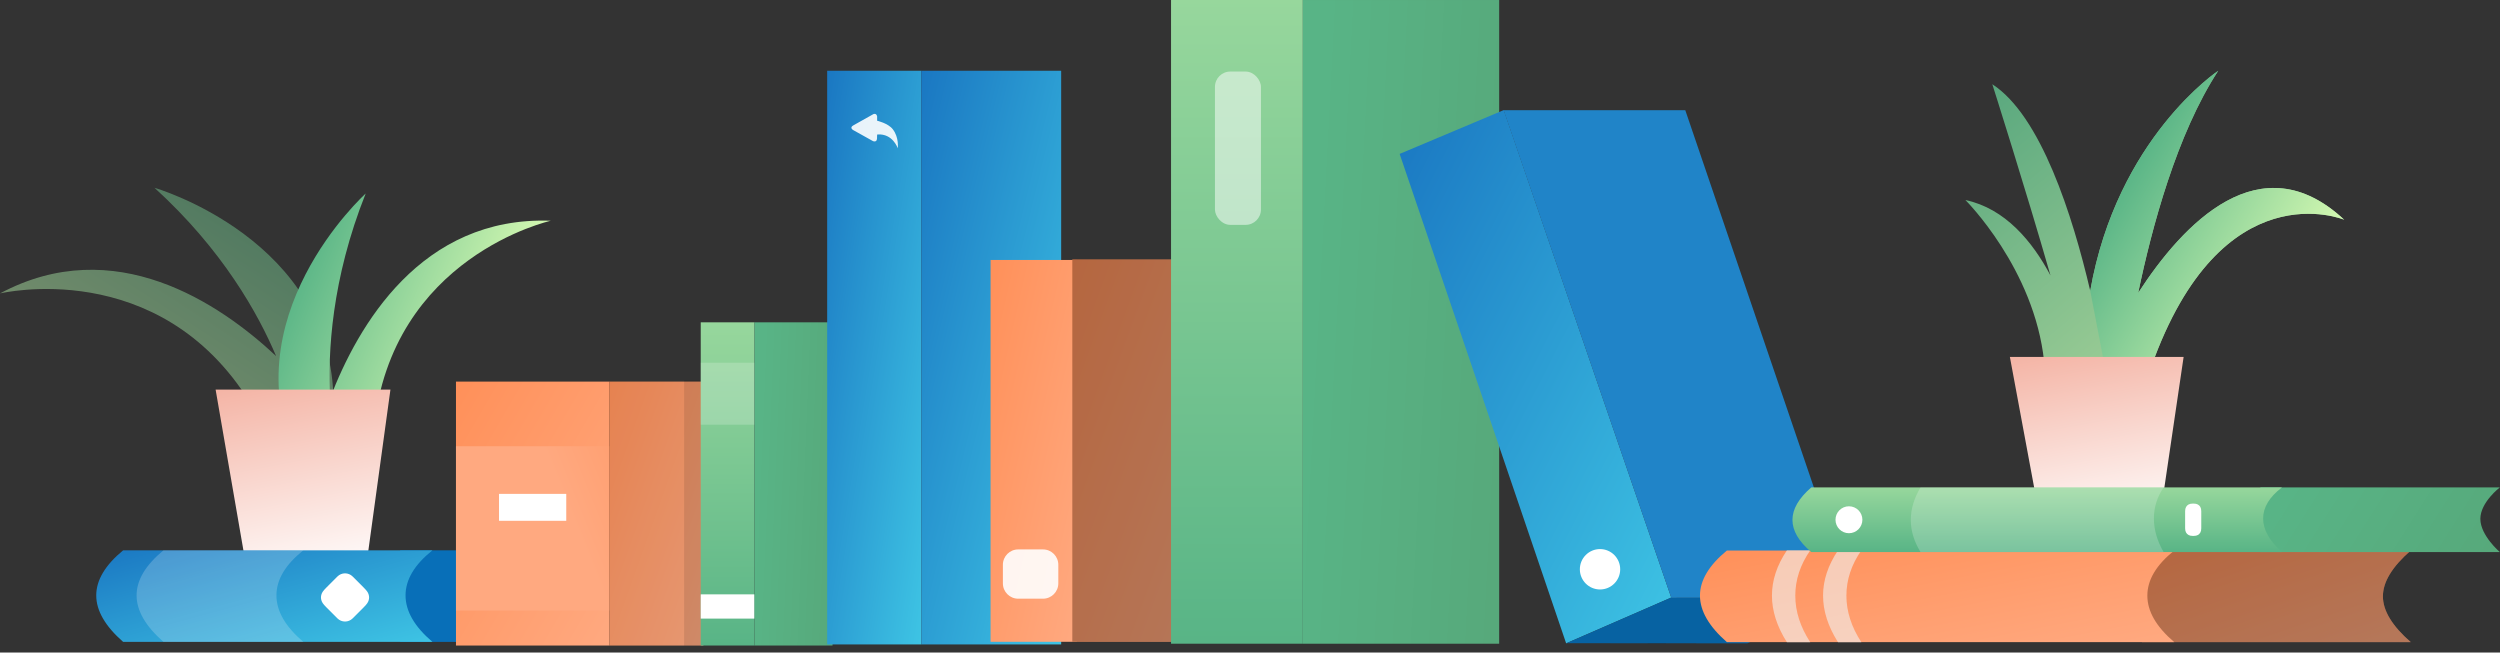
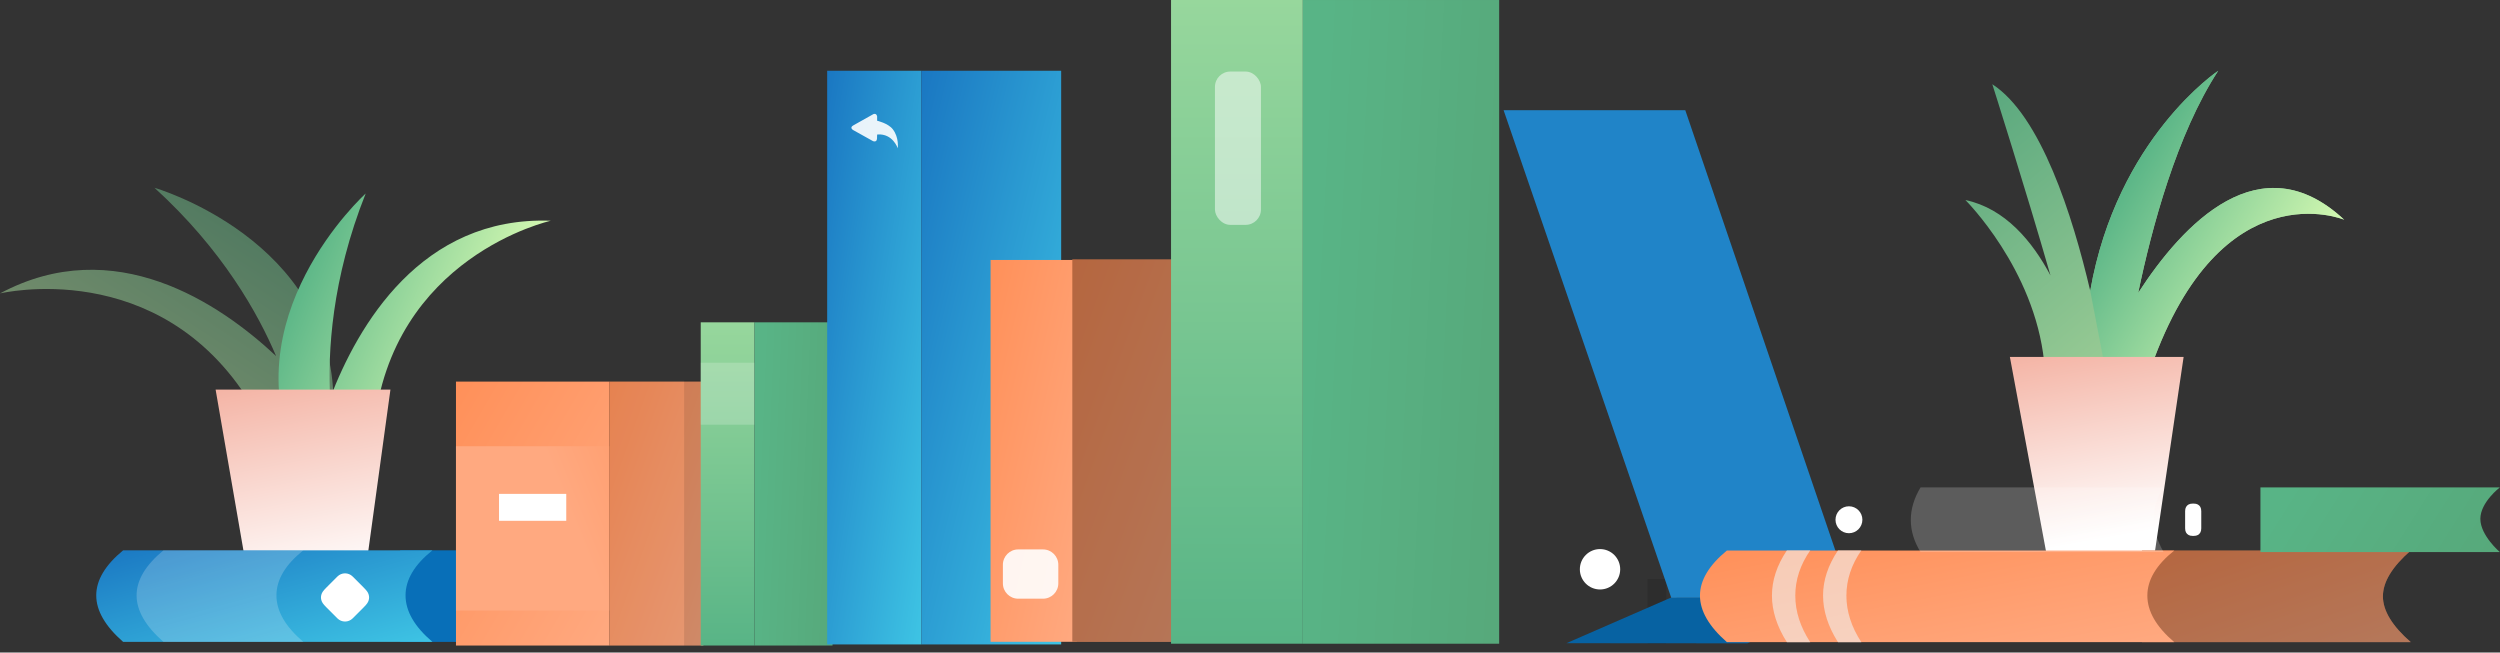
<svg xmlns="http://www.w3.org/2000/svg" width="318" height="83" fill="none">
  <rect width="100%" height="100%" fill="#333333" stroke="none" />
  <path opacity=".88" fill-rule="evenodd" clip-rule="evenodd" d="M282.159 9C276.897 17.045 273.696 28.985 271.975 37.261C277.681 28.45 287.52 18.011 298.181 27.951C298.181 27.951 282.587 21.419 273.631 46.666L270.339 46.668C270.337 46.679 270.337 46.685 270.337 46.685L267.813 46.687C268.028 47.986 268.132 48.74 268.132 48.74H264.167C264.157 48.202 263.997 47.253 263.723 46L260.014 46C258.773 34.164 250 25.444 250 25.444C255.055 26.515 258.527 30.714 260.822 35.041C257.667 24.058 253.421 10.713 253.421 10.713C259.594 14.71 263.623 27.369 265.878 36.994C269.291 17.558 282.159 9 282.159 9Z" fill="url(#paint0_linear)" />
  <path d="M271.977 37.261C273.697 28.985 276.899 17.045 282.16 9C282.16 9 269.293 17.558 265.879 36.994L268.133 48.74C268.133 48.74 268.029 47.986 267.815 46.687L270.338 46.685L270.34 46.668L273.632 46.666C282.588 21.419 298.183 27.951 298.183 27.951C287.522 18.012 277.682 28.45 271.977 37.261Z" fill="url(#paint1_linear)" />
  <path fill-rule="evenodd" clip-rule="evenodd" d="M255.656 45.4L260.369 70.751H274.019L277.757 45.4H255.656Z" fill="url(#paint2_linear)" />
  <path opacity=".5" fill-rule="evenodd" clip-rule="evenodd" d="M19.652 23.888C28.329 31.782 32.867 39.955 35.121 45.294C27.944 38.571 14.563 29.531 -7.62939e-06 37.325C-7.62939e-06 37.325 20.222 32.463 31.835 51.255L37.134 51.256C37.137 51.268 37.138 51.274 37.138 51.274H42.422C42.422 30.466 19.652 23.888 19.652 23.888Z" fill="url(#paint3_linear)" />
  <path fill-rule="evenodd" clip-rule="evenodd" d="M46.514 24.615C42.176 35.514 41.681 44.849 41.995 50.636C45.498 41.447 53.562 27.456 70.068 28.078C70.068 28.078 49.761 32.572 47.561 54.554L42.799 56.877C42.802 56.889 42.803 56.895 42.803 56.895L38.054 59.211C28.933 40.51 46.514 24.615 46.514 24.615Z" fill="url(#paint4_linear)" />
  <path fill-rule="evenodd" clip-rule="evenodd" d="M27.426 49.56L32.167 76.968H45.902L49.663 49.56H27.426Z" fill="url(#paint5_linear)" />
  <path d="M211.956 73.658H209.561V81.88H211.956V73.658Z" fill="#000" fill-opacity=".12" />
  <path fill-rule="evenodd" clip-rule="evenodd" d="M50.901 70H58.769V81.648H50.901V70Z" fill="#086FB8" />
  <path fill-rule="evenodd" clip-rule="evenodd" d="M15.663 70H55.006C52.725 71.821 51.585 73.732 51.585 75.734C51.585 77.736 52.725 79.708 55.006 81.648H15.663C13.383 79.649 12.242 77.678 12.242 75.734C12.242 73.791 13.383 71.879 15.663 70Z" fill="url(#paint6_linear)" />
  <path opacity=".2" fill-rule="evenodd" clip-rule="evenodd" d="M20.795 70H38.584C36.303 71.821 35.163 73.732 35.163 75.734C35.163 77.736 36.303 79.707 38.584 81.648H20.795C18.515 79.649 17.374 77.677 17.374 75.734C17.374 73.79 18.515 71.879 20.795 70Z" fill="#fff" />
  <path fill-rule="evenodd" clip-rule="evenodd" d="M41.498 74.755L42.92 73.331C43.454 72.796 44.321 72.795 44.855 73.329C44.856 73.33 44.856 73.33 44.857 73.331L46.279 74.755C46.71 75.186 46.821 75.387 46.894 75.629C46.968 75.871 46.968 76.118 46.894 76.36C46.821 76.602 46.71 76.803 46.279 77.235L44.857 78.659C44.323 79.194 43.456 79.194 42.922 78.66C42.921 78.66 42.921 78.659 42.92 78.659L41.498 77.235C41.067 76.803 40.956 76.602 40.883 76.36C40.809 76.118 40.809 75.871 40.883 75.629C40.956 75.387 41.067 75.186 41.498 74.755Z" fill="#fff" />
  <path fill-rule="evenodd" clip-rule="evenodd" d="M58 48.539H77.5V82.113H58V48.539Z" fill="url(#paint7_linear)" />
  <path d="M77.5 56.76H58V77.658H77.5V56.76Z" fill="url(#paint8_linear)" />
  <path d="M72.027 62.822H63.475V66.248H72.027V62.822Z" fill="#fff" />
  <path fill-rule="evenodd" clip-rule="evenodd" d="M77.501 48.539H89.474V82.113H77.501V48.539Z" fill="url(#paint9_linear)" />
  <path opacity=".1" fill-rule="evenodd" clip-rule="evenodd" d="M77.501 48.539H89.474V82.113H77.501V48.539Z" fill="#000" />
  <path opacity=".1" fill-rule="evenodd" clip-rule="evenodd" d="M89.619 48.336H87.019V82.137H89.619V48.336Z" fill="#000" />
  <path fill-rule="evenodd" clip-rule="evenodd" d="M89.133 41H95.975V82.111H89.133V41Z" fill="url(#paint10_linear)" />
  <path opacity=".2" d="M95.975 46.139H89.133V54.019H95.975V46.139Z" fill="#fff" />
-   <path d="M95.975 75.602H89.133V78.686H95.975V75.602Z" fill="#fff" />
  <path fill-rule="evenodd" clip-rule="evenodd" d="M95.976 41H105.897V82.111H95.976V41Z" fill="url(#paint11_linear)" />
  <path fill-rule="evenodd" clip-rule="evenodd" d="M105.217 9H117.191V81.972H105.217V9Z" fill="url(#paint12_linear)" />
  <path opacity=".9" fill-rule="evenodd" clip-rule="evenodd" d="M114.193 18.856C114.193 18.856 113.582 16.97 111.616 17.102C111.447 17.118 111.815 18.181 111.063 17.96C110.69 17.751 108.522 16.543 108.522 16.543C108.522 16.543 108.016 16.256 108.522 15.96C109.029 15.664 111.083 14.522 111.083 14.522C111.083 14.522 111.461 14.331 111.571 14.793C111.571 14.919 111.571 15.356 111.571 15.356C111.571 15.356 112.972 15.676 113.563 16.44C114.385 17.499 114.193 18.856 114.193 18.856V18.856Z" fill="#fff" />
  <path fill-rule="evenodd" clip-rule="evenodd" d="M117.191 9.001H134.981V81.972H117.191V9.001Z" fill="url(#paint13_linear)" />
  <path d="M136.967 33.067H126V81.637H136.967V33.067Z" fill="url(#paint14_linear)" />
  <path d="M154.189 33H136.399V81.648H154.189V33Z" fill="url(#paint15_linear)" />
  <path d="M154.189 33H136.399V81.648H154.189V33Z" fill="#000" fill-opacity=".29" style="mix-blend-mode:soft-light" />
  <path fill-rule="evenodd" clip-rule="evenodd" d="M151.792 33H154.187V81.648H151.792V33Z" fill="#000" fill-opacity=".12" />
  <path opacity=".9" d="M132.668 69.886H129.517C128.44 69.886 127.567 70.76 127.567 71.837V74.204C127.567 75.281 128.44 76.154 129.517 76.154H132.668C133.745 76.154 134.618 75.281 134.618 74.204V71.837C134.618 70.76 133.745 69.886 132.668 69.886Z" fill="#fff" />
  <path fill-rule="evenodd" clip-rule="evenodd" d="M148.957 0H165.721V81.879H148.957V0Z" fill="url(#paint16_linear)" />
  <rect opacity=".5" x="154.542" y="9.102" width="5.85" height="19.5" rx="1.95" fill="#fff" />
  <path fill-rule="evenodd" clip-rule="evenodd" d="M165.72 0.001H190.694V81.88H165.72V0.001Z" fill="url(#paint17_linear)" />
-   <path fill-rule="evenodd" clip-rule="evenodd" d="M178.035 19.577L191.277 14L212.584 76.014L199.213 81.833L178.035 19.577Z" fill="url(#paint18_linear)" />
  <path d="M203.523 74.981C204.94 74.981 206.089 73.831 206.089 72.412C206.089 70.993 204.94 69.842 203.523 69.842C202.106 69.842 200.957 70.993 200.957 72.412C200.957 73.831 202.106 74.981 203.523 74.981Z" fill="#fff" />
  <path fill-rule="evenodd" clip-rule="evenodd" d="M222.256 81.833L235.51 76.008H212.563L199.247 81.815L222.256 81.833Z" fill="#0762A2" />
  <path fill-rule="evenodd" clip-rule="evenodd" d="M214.368 14.017H191.257L212.582 76.037L235.498 76.008L214.368 14.017Z" fill="#2084C8" />
  <path fill-rule="evenodd" clip-rule="evenodd" d="M272.458 70.029H306.645C304.286 72.085 303.107 74.026 303.107 75.853C303.107 77.68 304.286 79.622 306.645 81.677H272.458V70.029Z" fill="url(#paint19_linear)" />
  <path fill-rule="evenodd" clip-rule="evenodd" d="M272.458 70.029H306.645C304.286 72.085 303.107 74.026 303.107 75.853C303.107 77.68 304.286 79.622 306.645 81.677H272.458V70.029Z" fill="#000" fill-opacity=".29" style="mix-blend-mode:soft-light" />
  <path fill-rule="evenodd" clip-rule="evenodd" d="M219.657 70.029H276.564C274.283 71.85 273.143 73.761 273.143 75.763C273.143 77.765 274.283 79.736 276.564 81.677H219.657C217.377 79.678 216.236 77.706 216.236 75.763C216.236 73.819 217.377 71.908 219.657 70.029Z" fill="url(#paint20_linear)" />
  <path fill-rule="evenodd" clip-rule="evenodd" d="M227.298 70H230.268C228.997 71.829 228.362 73.749 228.362 75.76C228.362 77.771 228.997 79.751 230.268 81.7H227.298C226.027 79.692 225.392 77.712 225.392 75.76C225.392 73.808 226.027 71.888 227.298 70Z" fill="#F2F2F2" style="" opacity=".6" />
  <path fill-rule="evenodd" clip-rule="evenodd" d="M233.799 70H236.769C235.498 71.829 234.863 73.749 234.863 75.76C234.863 77.771 235.498 79.751 236.769 81.7H233.799C232.529 79.692 231.893 77.712 231.893 75.76C231.893 73.808 232.529 71.888 233.799 70Z" fill="#F2F2F2" style="" opacity=".6" />
  <path d="M317.976 62H287.528V70.222H317.976C317.976 70.222 315.501 68.111 315.501 66C315.501 63.889 317.976 62 317.976 62Z" fill="url(#paint21_linear)" />
-   <path fill-rule="evenodd" clip-rule="evenodd" d="M230.395 62H290.264C288.668 63.214 287.87 64.532 287.87 65.954C287.87 67.377 288.668 68.799 290.264 70.222H230.395C228.798 68.877 228 67.515 228 66.136C228 64.757 228.798 63.379 230.395 62Z" fill="url(#paint22_linear)" />
  <path opacity=".2" fill-rule="evenodd" clip-rule="evenodd" d="M244.291 62H275.213C274.388 63.214 273.976 64.532 273.976 65.954C273.976 67.377 274.388 68.799 275.213 70.222H244.291C243.466 68.877 243.054 67.515 243.054 66.136C243.054 64.757 243.466 63.379 244.291 62Z" fill="#fff" />
  <path fill-rule="evenodd" clip-rule="evenodd" d="M278.922 64.056H279.027C279.261 64.056 279.424 64.096 279.564 64.171C279.703 64.245 279.812 64.355 279.887 64.494C279.961 64.633 280.001 64.796 280.001 65.03V67.194C280.001 67.428 279.961 67.591 279.887 67.73C279.812 67.869 279.703 67.979 279.564 68.053C279.424 68.128 279.261 68.168 279.027 68.168H278.922C278.688 68.168 278.525 68.128 278.386 68.053C278.247 67.979 278.137 67.869 278.063 67.73C277.988 67.591 277.948 67.428 277.948 67.194V65.03C277.948 64.796 277.988 64.633 278.063 64.494C278.137 64.355 278.247 64.245 278.386 64.171C278.525 64.096 278.688 64.056 278.922 64.056Z" fill="#fff" />
  <path d="M235.185 67.825C236.13 67.825 236.896 67.058 236.896 66.112C236.896 65.166 236.13 64.399 235.185 64.399C234.24 64.399 233.475 65.166 233.475 66.112C233.475 67.058 234.24 67.825 235.185 67.825Z" fill="#fff" />
  <defs>
    <linearGradient id="paint0_linear" x1="298.181" y1="48.74" x2="259.167" y2="1.439" gradientUnits="userSpaceOnUse">
      <stop stop-color="#CFF6B0" />
      <stop offset="1" stop-color="#58B486" />
    </linearGradient>
    <linearGradient id="paint1_linear" x1="291.057" y1="37.751" x2="268.765" y2="24.776" gradientUnits="userSpaceOnUse">
      <stop stop-color="#CFF6B0" />
      <stop offset="1" stop-color="#58B486" />
    </linearGradient>
    <linearGradient id="paint2_linear" x1="255.233" y1="70.781" x2="250.8" y2="46.279" gradientUnits="userSpaceOnUse">
      <stop stop-color="#fff" />
      <stop offset="1" stop-color="#F4B4A5" />
    </linearGradient>
    <linearGradient id="paint3_linear" x1="0" y1="51.274" x2="24.958" y2="12.614" gradientUnits="userSpaceOnUse">
      <stop stop-color="#CFF6B0" />
      <stop offset="1" stop-color="#58B486" />
    </linearGradient>
    <linearGradient id="paint4_linear" x1="64.453" y1="37.91" x2="40.114" y2="28.095" gradientUnits="userSpaceOnUse">
      <stop stop-color="#CFF6B0" />
      <stop offset="1" stop-color="#58B486" />
    </linearGradient>
    <linearGradient id="paint5_linear" x1="27" y1="77" x2="21.875" y2="50.639" gradientUnits="userSpaceOnUse">
      <stop stop-color="#fff" />
      <stop offset="1" stop-color="#F4B4A5" />
    </linearGradient>
    <linearGradient id="paint6_linear" x1="12.242" y1="70" x2="18.149" y2="91.687" gradientUnits="userSpaceOnUse">
      <stop stop-color="#1A77C2" />
      <stop offset="1" stop-color="#3EC4E4" />
    </linearGradient>
    <linearGradient id="paint7_linear" x1="77.5" y1="82.113" x2="48.338" y2="65.175" gradientUnits="userSpaceOnUse">
      <stop stop-color="#FFA980" />
      <stop offset="1" stop-color="#FF9059" />
    </linearGradient>
    <linearGradient id="paint8_linear" x1="77.5" y1="77.658" x2="99.09" y2="68.941" gradientUnits="userSpaceOnUse">
      <stop stop-color="#FFA980" />
      <stop offset="1" stop-color="#FF9059" />
    </linearGradient>
    <linearGradient id="paint9_linear" x1="89.474" y1="82.113" x2="68.229" y2="74.536" gradientUnits="userSpaceOnUse">
      <stop stop-color="#FFA980" />
      <stop offset="1" stop-color="#FF9059" />
    </linearGradient>
    <linearGradient id="paint10_linear" x1="92.777" y1="4.227" x2="92.777" y2="82.229" gradientUnits="userSpaceOnUse">
      <stop stop-color="#CFF6B0" />
      <stop offset="1" stop-color="#58B486" />
    </linearGradient>
    <linearGradient id="paint11_linear" x1="107.881" y1="70.078" x2="95.975" y2="69.588" gradientUnits="userSpaceOnUse">
      <stop stop-color="#57A779" />
      <stop offset="1" stop-color="#58B486" />
    </linearGradient>
    <linearGradient id="paint12_linear" x1="105.217" y1="9" x2="128.537" y2="12.827" gradientUnits="userSpaceOnUse">
      <stop stop-color="#1A77C2" />
      <stop offset="1" stop-color="#3EC4E4" />
    </linearGradient>
    <linearGradient id="paint13_linear" x1="117.191" y1="9.001" x2="150.775" y2="17.188" gradientUnits="userSpaceOnUse">
      <stop stop-color="#1A77C2" />
      <stop offset="1" stop-color="#3EC4E4" />
    </linearGradient>
    <linearGradient id="paint14_linear" x1="136.967" y1="81.637" x2="116.097" y2="76.924" gradientUnits="userSpaceOnUse">
      <stop stop-color="#FFA980" />
      <stop offset="1" stop-color="#FF9059" />
    </linearGradient>
    <linearGradient id="paint15_linear" x1="154.189" y1="81.648" x2="122.806" y2="70.171" gradientUnits="userSpaceOnUse">
      <stop stop-color="#FFA980" />
      <stop offset="1" stop-color="#FF9059" />
    </linearGradient>
    <linearGradient id="paint16_linear" x1="157.884" y1="-73.24" x2="157.885" y2="82.115" gradientUnits="userSpaceOnUse">
      <stop stop-color="#CFF6B0" />
      <stop offset="1" stop-color="#58B486" />
    </linearGradient>
    <linearGradient id="paint17_linear" x1="195.689" y1="57.915" x2="165.749" y2="56.355" gradientUnits="userSpaceOnUse">
      <stop stop-color="#57A779" />
      <stop offset="1" stop-color="#58B486" />
    </linearGradient>
    <linearGradient id="paint18_linear" x1="178.035" y1="14" x2="232.9" y2="41.944" gradientUnits="userSpaceOnUse">
      <stop stop-color="#1A77C2" />
      <stop offset="1" stop-color="#3EC4E4" />
    </linearGradient>
    <linearGradient id="paint19_linear" x1="306.645" y1="81.677" x2="299.533" y2="60.804" gradientUnits="userSpaceOnUse">
      <stop stop-color="#FFA980" />
      <stop offset="1" stop-color="#FF9059" />
    </linearGradient>
    <linearGradient id="paint20_linear" x1="276.564" y1="81.677" x2="272.227" y2="59.218" gradientUnits="userSpaceOnUse">
      <stop stop-color="#FFA980" />
      <stop offset="1" stop-color="#FF9059" />
    </linearGradient>
    <linearGradient id="paint21_linear" x1="324.066" y1="67.816" x2="297.926" y2="51.279" gradientUnits="userSpaceOnUse">
      <stop stop-color="#57A779" />
      <stop offset="1" stop-color="#58B486" />
    </linearGradient>
    <linearGradient id="paint22_linear" x1="261.159" y1="54.645" x2="261.159" y2="70.246" gradientUnits="userSpaceOnUse">
      <stop stop-color="#CFF6B0" />
      <stop offset="1" stop-color="#58B486" />
    </linearGradient>
  </defs>
</svg>